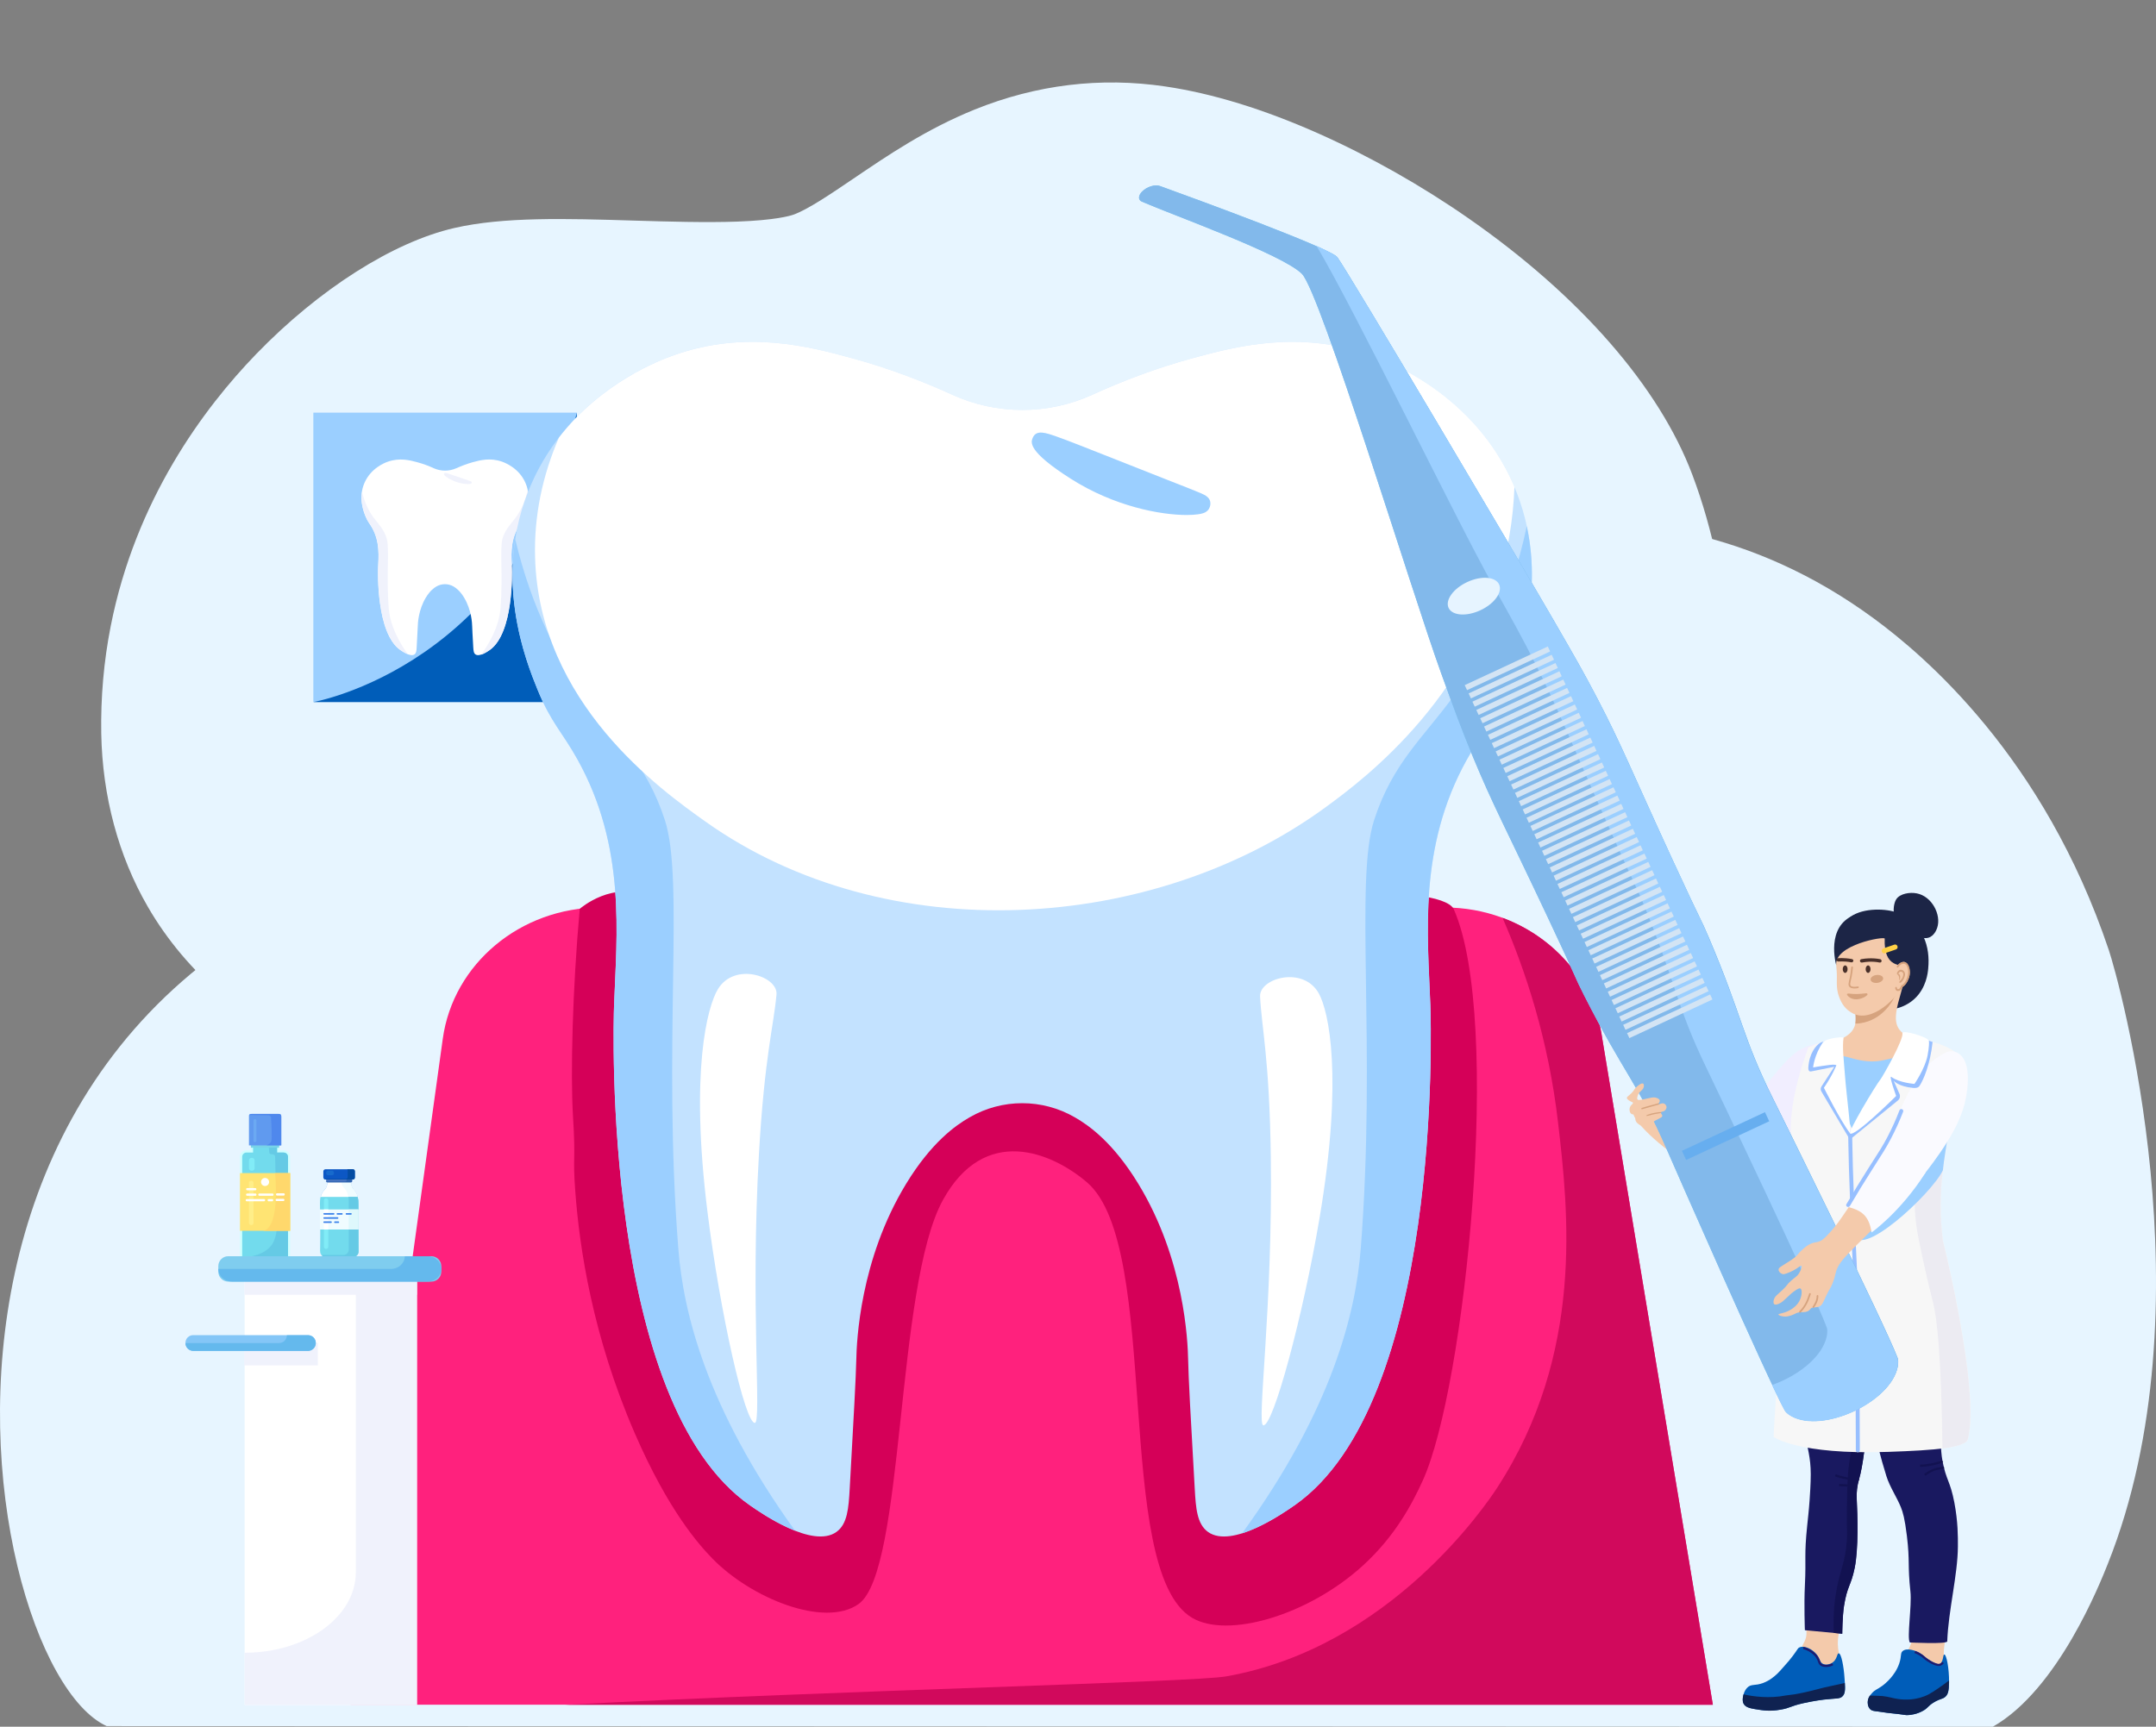
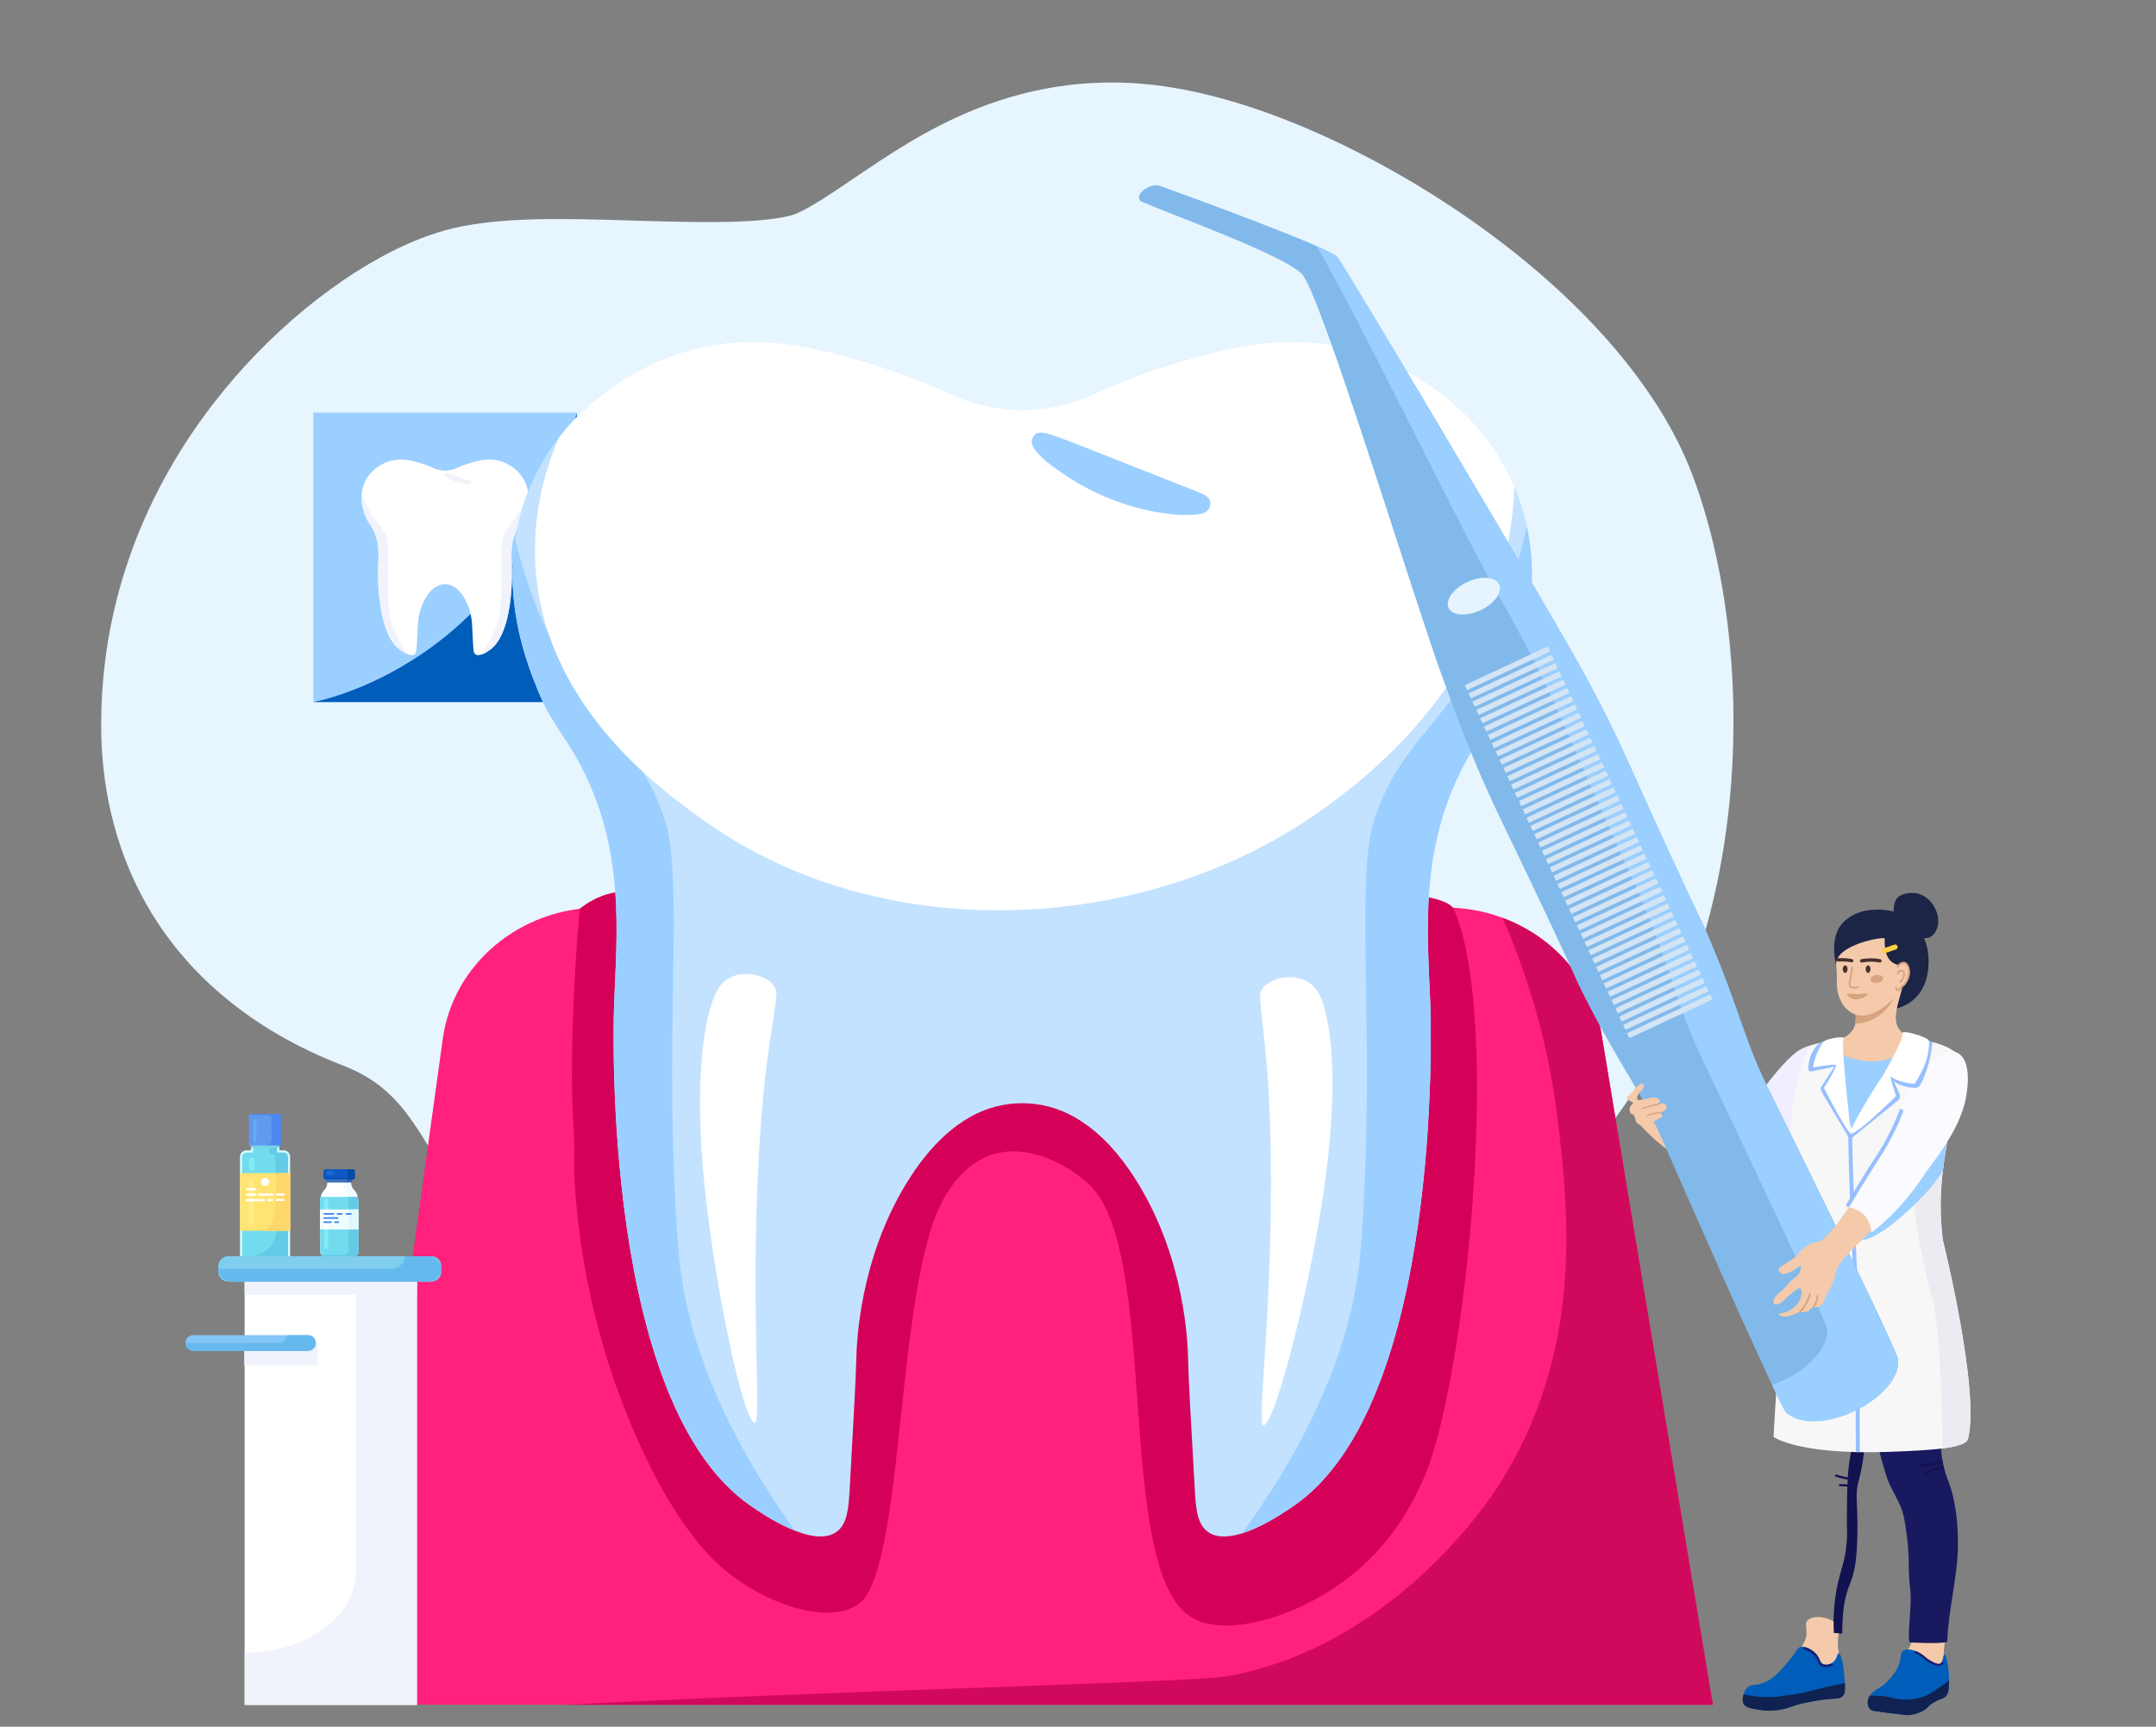
<svg xmlns="http://www.w3.org/2000/svg" width="186" height="149" viewBox="0 0 186 149" fill="none">
  <rect x="0" y="0" width="186" height="149" fill="#808080" stroke="none" />
  <g clip-path="url(#clip0_878_362)">
    <path d="M148.29 75.435C147.387 80.01 146.014 84.312 144.21 88.231C142.188 92.627 139.599 96.558 136.545 99.898C128.968 108.169 121.86 113.047 114.183 115.251C106.384 117.488 98.225 116.858 89.249 113.309C84.733 111.527 82.53 112.102 77.69 113.366C72.862 114.624 66.856 116.191 58.173 115.264C52.528 114.662 47.838 112.654 44.234 109.297C41.382 106.633 39.602 103.515 38.027 100.757C35.431 96.212 33.769 93.558 29.584 91.941C25.603 90.401 22.11 88.37 19.2 85.902C16.582 83.693 14.41 81.11 12.752 78.244C10.218 73.87 8.833 68.701 8.735 63.294C8.683 60.174 8.954 57.056 9.551 54.03C11.703 43.124 17.573 35.231 22.116 30.538C27.521 24.956 33.906 20.888 39.193 19.675C43.432 18.699 48.859 18.856 54.608 19.032C57.681 19.125 60.86 19.216 63.57 19.123C66.885 19.004 68.142 18.631 68.45 18.524C69.713 18.071 71.698 16.718 73.614 15.421C76.566 13.42 79.906 11.145 84.086 9.452C89.405 7.305 94.939 6.63 100.539 7.462C104.582 8.057 109.018 9.421 113.73 11.514C118.125 13.468 122.625 16.005 126.727 18.866C136.291 25.531 143.133 33.371 145.997 40.958C147.765 45.639 148.927 51.211 149.354 57.077C149.821 63.225 149.446 69.573 148.29 75.435Z" fill="#E7F5FF" />
-     <path d="M171.924 149L9.205 148.946C-2.875 143.438 -14.077 75.891 51.953 71.477C63.865 70.682 74.884 75.442 83.77 82.138C86.367 75.11 93.244 60.523 113.947 50.411C118.395 48.239 140.545 37.869 161.643 53.359C166.011 56.564 176.319 65.283 181.933 81.995C182.767 84.488 190.706 112.697 181.846 134.936C181.188 136.58 177.573 145.781 171.924 149Z" fill="#E7F5FF" />
    <path d="M49.756 35.607H27.032V60.581H49.756V35.607Z" fill="#9BCFFF" />
    <path d="M27.032 60.581H49.756V35.607C44.994 57.432 27.032 60.581 27.032 60.581Z" fill="#005DB9" />
    <path d="M37.405 40.397C38.033 40.682 38.755 40.682 39.383 40.397C39.808 40.207 40.296 40.017 40.784 39.884C41.393 39.719 42.287 39.472 43.314 39.839C43.561 39.928 44.772 40.384 45.33 41.664C45.895 42.956 45.4 44.166 45.235 44.572C45.045 45.041 44.893 45.161 44.671 45.554C43.98 46.795 44.119 48.037 44.157 49.019C44.17 49.342 44.322 54.645 42.236 56.095C42.084 56.203 41.355 56.71 41.019 56.469C40.86 56.355 40.848 56.133 40.829 55.861C40.772 54.822 40.74 54.303 40.734 54.036C40.727 53.789 40.683 52.63 40.03 51.553C39.668 50.964 39.326 50.723 39.136 50.615L39.13 50.609C38.673 50.343 38.102 50.343 37.646 50.609L37.639 50.615C37.449 50.723 37.107 50.964 36.745 51.553C36.093 52.63 36.048 53.789 36.042 54.036C36.035 54.303 36.004 54.822 35.947 55.861C35.934 56.133 35.915 56.361 35.757 56.469C35.42 56.71 34.691 56.197 34.539 56.095C32.453 54.645 32.605 49.342 32.618 49.019C32.656 48.037 32.789 46.789 32.104 45.554C31.883 45.155 31.73 45.041 31.54 44.572C31.375 44.173 30.881 42.956 31.445 41.664C32.003 40.384 33.214 39.922 33.461 39.839C34.488 39.478 35.382 39.719 35.991 39.884C36.492 40.017 36.986 40.2 37.405 40.397Z" fill="white" />
    <path d="M33.347 46.409C33.081 45.598 32.65 45.243 32.219 44.648C31.857 44.147 31.47 43.438 31.23 42.437C31.077 43.412 31.42 44.249 31.547 44.565C31.737 45.034 31.889 45.155 32.111 45.547C32.802 46.789 32.662 48.031 32.624 49.013C32.612 49.336 32.459 54.638 34.545 56.089C34.628 56.146 34.901 56.336 35.179 56.444C33.931 54.708 33.601 53.359 33.531 52.453C33.315 49.608 33.626 47.27 33.347 46.409Z" fill="#F0F2FC" />
    <path d="M44.5 44.648C44.069 45.243 43.638 45.598 43.371 46.409C43.092 47.264 43.403 49.602 43.181 52.465C43.111 53.378 42.775 54.74 41.507 56.488C41.818 56.393 42.148 56.159 42.243 56.096C44.329 54.645 44.176 49.342 44.164 49.019C44.126 48.037 43.992 46.789 44.677 45.554C44.899 45.155 45.051 45.041 45.242 44.572C45.381 44.236 45.755 43.311 45.527 42.253C45.292 43.355 44.886 44.116 44.5 44.648Z" fill="#F0F2FC" />
    <path d="M40.562 41.512C40.493 41.487 40.359 41.442 40.125 41.36L39.44 41.126C39.06 40.992 38.806 40.91 38.654 40.859C38.495 40.809 38.369 40.771 38.318 40.872C38.293 40.923 38.242 41.024 38.825 41.347C39.415 41.67 40.036 41.772 40.379 41.772C40.499 41.772 40.588 41.759 40.626 41.74C40.676 41.715 40.689 41.677 40.696 41.658C40.715 41.569 40.626 41.537 40.562 41.512Z" fill="#F0F2FC" />
    <path d="M124.635 78.307H51.791C44.912 78.307 39.091 83.159 38.197 89.647L30.247 147.1H147.765L138.235 89.659C137.341 83.166 131.521 78.307 124.635 78.307Z" fill="#FF217D" />
    <path d="M55.95 77.508C52.977 75.836 50.016 78.421 50.016 78.421C49.388 85.383 49.211 92.675 49.432 96.292C49.686 100.391 49.395 99.618 49.629 102.786C49.99 107.683 51.113 115.253 54.752 123.654C57.669 130.382 60.331 133.328 61.454 134.481C64.751 137.883 71.11 140.499 74.065 138.415C78.091 135.577 77.216 111.028 81.356 103.533C84.957 97.014 90.727 99.422 93.77 102.019C100.269 107.575 95.964 135.488 102.831 139.593C105.893 141.424 112.88 139.397 117.61 135.064C120.381 132.523 121.826 129.767 122.733 127.778C126.423 119.726 129.638 87.961 125.415 78.452C124.889 77.261 119.721 76.799 119.671 77.793C119.189 88.006 111.498 122.558 109.723 122.463C108.505 122.399 112.379 107.6 104.207 97.464C98.126 89.925 85.617 85.263 78.002 89.59C76.043 90.704 74.952 92.098 73.862 93.524C64.992 105.149 69.29 121.582 67.559 121.874C66.425 122.064 63.546 115.19 61.847 106.124C59.171 91.87 62.081 80.955 55.95 77.508Z" fill="#D50058" />
    <path d="M82.149 34.062C85.978 35.81 90.391 35.81 94.227 34.062C96.801 32.883 99.819 31.743 102.786 30.932C106.508 29.919 111.961 28.43 118.244 30.647C119.753 31.179 127.139 33.986 130.557 41.803C134 49.684 130.982 57.096 129.986 59.542C128.82 62.405 127.9 63.121 126.55 65.548C122.34 73.118 123.183 80.714 123.399 86.713C123.468 88.677 124.388 121.05 111.663 129.907C110.737 130.553 106.28 133.664 104.219 132.194C103.262 131.51 103.167 130.135 103.072 128.475C102.71 122.121 102.533 118.941 102.501 117.319C102.469 115.811 102.209 108.728 98.209 102.159C96.015 98.554 93.916 97.103 92.769 96.438C92.75 96.425 92.731 96.419 92.712 96.406C89.915 94.791 86.46 94.791 83.664 96.406C83.645 96.419 83.626 96.425 83.607 96.438C82.459 97.103 80.361 98.554 78.167 102.159C74.166 108.728 73.906 115.811 73.874 117.319C73.836 118.941 73.659 122.121 73.304 128.475C73.209 130.135 73.114 131.51 72.156 132.194C70.096 133.664 65.638 130.547 64.713 129.907C51.981 121.05 52.901 88.677 52.977 86.713C53.199 80.714 54.036 73.112 49.826 65.548C48.475 63.121 47.556 62.399 46.389 59.542C45.394 57.096 42.376 49.684 45.819 41.803C49.236 33.986 56.616 31.179 58.131 30.647C64.415 28.43 69.867 29.919 73.589 30.932C76.556 31.743 79.574 32.883 82.149 34.062Z" fill="#C3E2FF" />
    <path d="M57.364 70.78C55.754 65.82 53.11 63.666 50.479 60.03C48.26 56.963 45.901 52.636 44.449 46.529C43.53 52.497 45.597 57.59 46.389 59.535C47.556 62.399 48.475 63.115 49.826 65.541C54.036 73.112 53.192 80.708 52.977 86.707C52.907 88.671 51.988 121.044 64.713 129.9C65.233 130.261 66.881 131.414 68.587 132.08C60.953 121.481 58.943 113.258 58.518 107.727C57.155 90.28 59.063 76.013 57.364 70.78Z" fill="#9BCFFF" />
    <path d="M125.428 60.03C122.796 63.666 120.146 65.82 118.542 70.78C116.849 76.013 118.751 90.274 117.394 107.734C116.963 113.302 114.928 121.601 107.161 132.308C109.07 131.706 111.073 130.312 111.656 129.907C124.388 121.05 123.468 88.677 123.392 86.713C123.17 80.714 122.334 73.112 126.543 65.547C127.894 63.121 128.813 62.399 129.98 59.542C130.823 57.477 133.112 51.857 131.717 45.402C130.291 52.111 127.786 56.78 125.428 60.03Z" fill="#9BCFFF" />
    <path d="M61.929 85.364C61.035 86.847 59.514 92.396 61.042 104.629C62.12 113.296 64.294 122.906 65.131 122.78C65.715 122.691 64.732 112.662 65.474 99.593C65.955 91.142 66.761 88.437 66.989 85.814C67.128 84.243 63.368 82.976 61.929 85.364Z" fill="white" />
    <path d="M113.787 85.744C114.617 87.258 115.898 92.871 113.85 105.035C112.398 113.644 109.818 123.16 108.981 122.989C108.404 122.875 109.811 112.903 109.634 99.808C109.52 91.344 108.829 88.608 108.708 85.978C108.638 84.407 112.455 83.305 113.787 85.744Z" fill="white" />
    <path d="M46.161 48.069C46.484 60.688 57.079 68.208 60.87 70.901C76.499 82 99.546 80.549 114.452 69.59C117.515 67.341 127.894 59.707 130.215 46.232C130.468 44.768 130.601 43.362 130.652 42.019C130.62 41.949 130.589 41.873 130.563 41.803C127.146 33.986 119.766 31.179 118.25 30.647C111.967 28.43 106.514 29.919 102.793 30.932C99.819 31.743 96.801 32.883 94.233 34.062C90.404 35.81 85.991 35.81 82.155 34.062C79.581 32.883 76.563 31.743 73.596 30.932C69.874 29.919 64.421 28.43 58.138 30.647C56.92 31.078 51.912 32.972 48.221 37.761C46.789 41.049 46.066 44.547 46.161 48.069Z" fill="white" />
    <path d="M103.547 42.538C103.103 42.348 102.254 42.012 100.713 41.41L96.306 39.668C93.846 38.693 92.223 38.053 91.234 37.698C90.207 37.337 89.402 37.046 89.091 37.787C88.939 38.154 88.622 38.921 92.363 41.303C96.148 43.717 100.149 44.439 102.374 44.439C103.154 44.439 103.718 44.35 103.972 44.211C104.295 44.04 104.384 43.755 104.409 43.602C104.511 42.95 103.978 42.722 103.547 42.538Z" fill="#9BCFFF" />
    <path d="M138.235 89.666C137.569 84.819 134.165 80.891 129.625 79.2C131.622 83.774 133.594 89.748 134.418 96.888C135.293 104.458 136.713 116.755 129.162 128.38C128.287 129.723 119.969 142.153 105.785 144.655C102.9 145.162 72.841 145.852 48.767 147.107H147.771L138.235 89.666Z" fill="#D1095C" />
    <path d="M167.775 141.285C167.312 140.448 165.53 140.296 165.074 140.885C164.852 141.171 165.061 141.468 164.757 142.102C164.535 142.564 164.344 142.571 164.256 142.868C164.053 143.502 164.547 144.617 165.524 144.902C166.443 145.174 167.381 144.598 167.667 143.952C167.698 143.882 167.996 143.755 167.775 143.185C167.534 142.583 167.901 141.513 167.775 141.285Z" fill="#F4CAAB" />
    <path d="M142.109 96.9C141.767 97.623 144.081 99.384 145.919 100.448C146.173 100.594 148.284 101.119 150.504 100.929C152.425 100.765 155.392 96.894 154.041 97.363C151.271 98.332 142.527 96.013 142.109 96.9Z" fill="#F1EEFF" />
    <path d="M158.568 141.418C158.619 140.797 158.752 140.702 158.651 140.442C158.315 139.58 156.425 139.232 155.924 139.834C155.588 140.239 156.102 140.803 155.658 141.684C155.55 141.905 155.398 142.102 155.449 142.374C155.493 142.634 155.684 142.767 155.95 143.008C156.787 143.749 156.654 143.945 157.034 144.091C157.554 144.287 158.346 144.135 158.651 143.667C158.968 143.172 158.454 142.729 158.568 141.418Z" fill="#F4CAAB" />
    <path d="M140.923 95.925C141.094 95.564 143.586 96.736 145.602 96.951L145.919 100.454C144.309 99.929 140.581 96.641 140.923 95.925Z" fill="#F4CAAB" />
-     <path d="M162.157 109.71C160.458 107.689 158.125 104.794 156.85 105.998C156.051 106.751 154.599 113.023 155.088 119.232C155.208 120.784 155.455 122.311 155.601 123.122C155.95 125.085 156.21 125.732 156.216 127.214C156.216 128.006 156.146 129.007 156.115 129.463C156.045 130.451 155.969 131.022 155.912 131.611C155.633 134.297 155.829 134.36 155.709 136.831C155.626 138.415 155.709 140.67 155.709 140.67L158.936 140.974C158.936 140.974 158.942 139.504 159.088 138.567C159.361 136.837 159.697 136.831 160.008 135.291C160.344 133.625 160.255 130.787 160.185 129.355C160.153 128.773 160.223 128.19 160.388 127.632C161.009 125.516 161.561 118.839 160.819 115.602C160.597 114.658 164.433 112.428 162.157 109.71Z" fill="#191960" />
    <path d="M159.513 111.68C158.778 112.067 160.065 119.884 160.052 121.462C160.039 122.494 159.938 123.337 159.811 124.376C159.64 125.808 159.564 125.795 159.456 126.872C159.431 127.119 159.361 127.86 159.336 130.027C159.31 132.276 159.38 132.099 159.336 132.821C159.221 134.759 158.771 135.387 158.442 137.167C158.277 138.06 158.125 139.321 158.207 140.904L158.93 140.974C158.93 140.974 158.936 139.504 159.082 138.567C159.355 136.837 159.691 136.831 160.001 135.291C160.337 133.625 160.249 130.787 160.179 129.355C160.147 128.773 160.217 128.19 160.382 127.632C161.003 125.516 161.555 118.839 160.813 115.602C160.756 115.361 160.965 115.032 161.269 114.639C160.515 113.619 159.805 111.528 159.513 111.68Z" fill="#121251" />
    <path d="M167.584 126.086C167.381 125.022 167.413 123.793 167.483 121.379C167.54 119.397 167.565 118.402 167.686 116.976C167.92 114.214 168.187 113.441 167.889 111.858C167.679 110.762 166.354 106.707 165.695 105.991C163.691 103.818 159.608 104.895 159 106.593C158.93 106.783 159.355 109.951 159.589 111.446C159.653 111.832 160.768 121.101 162.74 127.373C163.038 128.323 163.647 129.197 163.996 130.071C164.161 130.483 164.325 131.028 164.509 132.529C164.782 134.81 164.56 135.013 164.814 137.338C164.947 138.56 164.497 141.335 164.763 141.728C164.763 141.728 167.977 141.893 167.99 141.633C168.092 138.922 168.897 135.9 168.909 133.448C168.916 132.593 168.916 131.3 168.605 129.66C168.244 127.772 167.895 127.734 167.584 126.086Z" fill="#191960" />
    <path d="M167.736 142.767C167.603 142.773 167.673 143.451 167.324 143.584C167.261 143.61 167.102 143.648 166.506 143.28C165.942 142.932 165.923 142.799 165.587 142.615C165.232 142.425 164.516 142.172 164.154 142.463C163.92 142.653 164.072 142.881 163.85 143.54C163.641 144.154 163.298 144.566 163.133 144.769C162.791 145.174 162.436 145.434 162.366 145.485C161.948 145.789 161.77 145.795 161.498 146.099C161.358 146.251 161.168 146.479 161.136 146.815C161.13 146.879 161.105 147.246 161.339 147.48C161.491 147.632 161.675 147.645 162.005 147.683C162.379 147.727 162.753 147.804 163.133 147.835C164.414 147.956 164.344 148.032 164.719 147.987C164.915 147.968 165.391 147.911 165.898 147.626C166.354 147.373 166.31 147.221 166.817 146.91C167.407 146.543 167.641 146.638 167.895 146.346C168.041 146.175 168.142 145.935 168.149 145.168C168.161 143.958 167.92 142.761 167.736 142.767Z" fill="#005DB9" />
    <path d="M158.625 142.666C158.467 142.666 158.505 143.204 158.061 143.483C157.865 143.61 157.548 143.698 157.294 143.584C156.983 143.451 157.034 143.147 156.73 142.767C156.368 142.305 155.677 141.969 155.246 142.152C155.081 142.222 155.107 142.305 154.682 142.868C154.435 143.198 154.238 143.426 153.915 143.787C153.598 144.142 153.445 144.325 153.3 144.452C153.084 144.649 152.691 145.003 152.12 145.219C151.391 145.497 151.087 145.276 150.738 145.63C150.453 145.916 150.389 146.321 150.377 146.397C150.351 146.555 150.313 146.802 150.427 147.012C150.573 147.29 150.922 147.398 151.397 147.474C152.127 147.594 152.678 147.683 153.598 147.525C154.473 147.379 154.384 147.233 155.595 146.961C156.565 146.745 157.338 146.657 157.338 146.657C158.435 146.53 158.727 146.619 158.974 146.353C159.228 146.087 159.196 145.643 159.126 144.769C159.063 143.831 158.854 142.659 158.625 142.666Z" fill="#005DB9" />
    <path d="M166.405 146.194C165.86 146.486 165.378 146.562 165.124 146.606C164.972 146.632 164.427 146.708 163.742 146.606C163.248 146.537 163.057 146.429 162.411 146.353C162.239 146.334 161.726 146.321 161.314 146.315C161.225 146.448 161.143 146.613 161.13 146.815C161.124 146.879 161.098 147.246 161.333 147.48C161.485 147.633 161.669 147.645 161.999 147.683C162.373 147.728 162.747 147.804 163.127 147.835C164.408 147.956 164.338 148.032 164.712 147.987C164.909 147.968 165.384 147.911 165.891 147.626C166.348 147.373 166.304 147.221 166.811 146.91C167.4 146.543 167.635 146.638 167.889 146.346C168.035 146.175 168.136 145.935 168.142 145.168C168.142 145.117 168.142 145.06 168.142 145.01C167.603 145.428 166.785 145.998 166.405 146.194Z" fill="#0F2251" />
    <path d="M157.085 145.688C154.866 146.283 154.327 146.251 154.06 146.302C152.659 146.581 151.214 146.397 150.415 146.201C150.389 146.302 150.377 146.378 150.37 146.403C150.345 146.562 150.307 146.809 150.421 147.018C150.567 147.297 150.916 147.404 151.391 147.48C152.12 147.601 152.672 147.689 153.591 147.531C154.466 147.385 154.377 147.24 155.588 146.967C156.559 146.752 157.332 146.663 157.332 146.663C158.429 146.536 158.721 146.625 158.968 146.359C159.171 146.144 159.19 145.808 159.152 145.225C158.359 145.402 157.376 145.605 157.085 145.688Z" fill="#0F2251" />
    <path d="M165.644 126.384V126.574C166.456 126.574 167.451 126.289 167.635 126.169L167.534 126.01C167.413 126.087 166.456 126.384 165.644 126.384Z" fill="#121251" />
    <path d="M167.553 126.568C167.324 126.606 166.976 126.663 166.766 126.752C166.487 126.866 166.228 127.018 165.993 127.202L166.107 127.347C166.329 127.176 166.576 127.031 166.843 126.923C167.033 126.84 167.369 126.79 167.591 126.752C167.648 126.745 167.692 126.733 167.73 126.726L167.698 126.543C167.648 126.549 167.603 126.555 167.553 126.568Z" fill="#121251" />
    <path d="M160.255 127.556C160.192 127.563 160.09 127.569 160.071 127.569C159.792 127.55 159.507 127.512 159.228 127.455C158.936 127.398 158.644 127.315 158.365 127.22L158.302 127.398C158.594 127.499 158.892 127.582 159.19 127.639C159.475 127.696 159.767 127.734 160.058 127.753H160.065C160.084 127.753 160.128 127.746 160.261 127.74C160.312 127.734 160.363 127.734 160.369 127.734V127.664L160.375 127.544C160.375 127.544 160.369 127.544 160.255 127.556Z" fill="#121251" />
    <path d="M159.38 128.089C159.139 128.076 158.898 128.057 158.664 128.051L158.657 128.241C158.892 128.253 159.133 128.266 159.367 128.279C159.45 128.285 159.577 128.291 159.716 128.298C159.887 128.304 160.058 128.31 160.16 128.323L160.172 128.139C160.071 128.133 159.894 128.127 159.722 128.114C159.589 128.101 159.462 128.095 159.38 128.089Z" fill="#121251" />
    <path d="M157.63 143.654C157.522 143.66 157.326 143.673 157.174 143.578C157.085 143.521 157.059 143.458 157.021 143.344C156.99 143.248 156.945 143.128 156.85 142.97C156.616 142.602 156.28 142.412 156.14 142.33C155.969 142.235 155.791 142.159 155.601 142.108L155.55 142.292C155.722 142.336 155.886 142.406 156.045 142.495C156.184 142.577 156.482 142.742 156.692 143.071C156.78 143.204 156.812 143.312 156.844 143.401C156.888 143.527 156.926 143.635 157.072 143.73C157.218 143.825 157.389 143.844 157.516 143.844C157.567 143.844 157.611 143.844 157.649 143.838C157.827 143.825 157.998 143.774 158.156 143.686L158.068 143.521C157.928 143.603 157.782 143.648 157.63 143.654Z" fill="#1C1C70" />
    <path d="M167.394 143.546C167.248 143.616 167.09 143.559 166.862 143.47C166.716 143.413 166.545 143.318 166.367 143.198C166.228 143.103 166.151 143.033 166.075 142.97C166.006 142.913 165.942 142.849 165.828 142.773C165.644 142.647 165.441 142.539 165.219 142.457L165.156 142.634C165.359 142.71 165.549 142.811 165.72 142.925C165.822 142.995 165.885 143.052 165.949 143.109C166.025 143.179 166.107 143.248 166.259 143.35C166.449 143.477 166.633 143.578 166.792 143.641C166.944 143.698 167.096 143.755 167.248 143.755C167.324 143.755 167.4 143.743 167.477 143.705C167.565 143.66 167.641 143.597 167.698 143.508L167.546 143.4C167.508 143.477 167.458 143.521 167.394 143.546Z" fill="#1C1C70" />
    <path d="M169.784 124.167C169.594 124.927 167.001 125.143 162.899 125.282C155.107 125.554 153.008 123.99 153.008 123.99C153.008 123.99 153.788 107.176 155.55 106.346C157.548 105.408 158.499 109.925 163.425 109.767C165.53 109.697 167.622 107.037 167.622 107.037C167.622 107.037 170.85 119.986 169.784 124.167Z" fill="#F7F7F7" />
    <path d="M163.71 78.769C162.772 78.389 160.788 78.313 159.678 79.086C157.592 80.53 159.627 85.845 161.872 86.891C162.88 87.359 164.262 87.03 165.175 86.181C166.189 85.237 166.316 83.939 166.348 83.577C166.532 81.709 165.936 79.675 163.71 78.769Z" fill="#1C2546" />
    <path d="M165.98 89.773C162.512 89.279 163.59 87.315 164.262 84.705C164.471 83.9 160.337 85.332 160.103 86.574C160.001 87.106 160.192 87.841 160.033 88.443C159.817 89.279 158.879 89.678 158.366 89.811C157.37 90.071 156.578 90.02 156.463 90.293C156.026 91.351 157.573 93.631 158.378 93.891C162.265 95.139 166.995 89.919 165.98 89.773Z" fill="#F4CAAB" />
    <path d="M155.29 90.578C153.553 91.572 150.681 96.077 149.267 97.698C148.671 98.383 149.895 99.979 150.504 100.866C150.833 101.354 155.208 98.427 155.88 95.12C156.647 91.351 159.101 90.305 158.099 90.014C157.376 89.817 155.994 90.179 155.29 90.578Z" fill="#F1EEFF" />
    <path d="M162.322 86.694C161.783 87.017 161.06 87.271 160.058 87.277C160.084 87.626 160.103 88.05 160.065 88.323C160.211 88.329 160.344 88.316 160.515 88.291C162.436 88.006 163.387 86.289 163.52 85.807C163.508 85.776 163.495 85.738 163.476 85.706C163.336 85.826 162.962 86.308 162.322 86.694Z" fill="#D6A37E" />
    <path d="M162.474 79.288C162.201 79.149 161.162 78.674 160.071 79.124C158.6 79.732 158.492 81.455 158.448 81.747C158.378 82.177 158.353 82.843 158.448 83.736C158.524 84.483 158.34 85.199 158.67 86.048C158.917 86.688 159.228 87.1 159.792 87.417C161.46 88.354 163.755 86.073 164.192 84.901C164.332 84.528 164.845 83.109 164.249 81.499C164.078 81.037 163.653 79.884 162.474 79.288Z" fill="#F4CAAB" />
    <path d="M164.909 81.759C164.649 80.961 164.465 80.416 163.964 79.865C163.653 79.523 163.343 79.308 163.165 79.2C162.994 79.099 162.537 78.845 161.935 78.731C161.574 78.661 161.155 78.642 160.711 78.737C160.629 78.756 160.553 78.782 160.471 78.801C157.567 79.491 158.264 82.722 158.41 83.286C158.245 81.512 162.601 80.771 162.595 80.993C162.506 83.527 163.945 83.362 165.067 83.305C165.099 83.096 165.112 82.925 165.099 82.76C165.086 82.393 165.017 82.095 164.909 81.759Z" fill="#1C2546" />
    <path d="M162.201 82.766C161.872 82.703 161.536 82.684 161.206 82.697C160.997 82.703 160.788 82.728 160.578 82.766C160.496 82.779 160.445 82.862 160.464 82.944C160.483 83.02 160.553 83.071 160.635 83.058C160.832 83.02 161.028 83.001 161.225 82.988C161.536 82.976 161.853 82.995 162.157 83.058C162.233 83.071 162.309 83.02 162.328 82.944C162.335 82.862 162.284 82.785 162.201 82.766Z" fill="#49302A" />
    <path d="M160.363 85.174C160.356 85.142 160.318 85.117 160.28 85.123C159.963 85.18 159.741 85.155 159.659 85.054C159.589 84.965 159.621 84.838 159.678 84.579C159.697 84.483 159.722 84.382 159.748 84.255C159.798 83.996 159.836 83.73 159.855 83.463C159.855 83.425 159.83 83.394 159.786 83.394C159.748 83.394 159.71 83.419 159.71 83.457C159.691 83.717 159.653 83.977 159.608 84.236C159.583 84.357 159.564 84.464 159.538 84.559C159.475 84.845 159.437 85.003 159.538 85.136C159.64 85.263 159.836 85.313 160.128 85.288C160.185 85.282 160.242 85.275 160.306 85.263C160.344 85.244 160.369 85.212 160.363 85.174Z" fill="#D6A37E" />
    <path d="M161.162 83.951C161.277 83.951 161.371 83.806 161.371 83.628C161.371 83.45 161.277 83.305 161.162 83.305C161.046 83.305 160.952 83.45 160.952 83.628C160.952 83.806 161.046 83.951 161.162 83.951Z" fill="#49302A" />
    <path d="M159.183 83.951C159.299 83.951 159.393 83.806 159.393 83.628C159.393 83.45 159.299 83.305 159.183 83.305C159.068 83.305 158.974 83.45 158.974 83.628C158.974 83.806 159.068 83.951 159.183 83.951Z" fill="#49302A" />
    <path d="M159.773 82.76C159.608 82.728 159.437 82.703 159.266 82.691C159.038 82.671 158.809 82.671 158.581 82.678C158.499 82.684 158.435 82.754 158.442 82.836C158.448 82.912 158.518 82.976 158.594 82.969C158.809 82.957 159.025 82.963 159.24 82.976C159.405 82.988 159.564 83.007 159.716 83.039C159.792 83.052 159.868 83.007 159.887 82.925C159.906 82.855 159.855 82.779 159.773 82.76Z" fill="#49302A" />
    <path d="M160.984 85.712L160.591 85.751C160.287 85.782 159.976 85.782 159.678 85.751L159.469 85.731C159.38 85.725 159.31 85.788 159.348 85.852C159.469 86.023 159.722 86.232 160.134 86.232C160.547 86.226 160.984 86.01 161.105 85.833C161.143 85.769 161.073 85.7 160.984 85.712Z" fill="#D6A37E" />
    <path d="M161.962 84.812C162.261 84.774 162.483 84.591 162.46 84.404C162.436 84.216 162.174 84.095 161.875 84.133C161.577 84.171 161.354 84.354 161.378 84.541C161.402 84.729 161.663 84.85 161.962 84.812Z" fill="#D6A37E" />
    <path d="M165.98 89.773C165.98 89.773 165.017 91.883 161.016 92.067C158.023 92.206 159.126 90.356 158.581 89.748C158.232 89.362 156.013 90.394 156.013 90.394C156.013 90.394 153.414 96.919 155.024 99.796C155.354 100.378 154.168 105.275 155.709 110.508C156.292 112.485 169.131 113.948 168.548 111.731C166.646 104.477 167.546 101.056 168.447 95.944C168.764 94.138 170.133 95.348 169.347 91.8C168.986 90.153 165.98 89.773 165.98 89.773Z" fill="#F7F7F7" />
    <path d="M160.274 125.32C160.369 125.32 160.445 125.244 160.445 125.149V124.313C160.42 118.187 160.407 113.765 160.268 110.977L160.255 110.654C160.185 109.267 160.001 105.573 159.849 100.727C159.83 100.207 159.817 99.428 159.805 98.801C159.798 98.503 159.792 98.237 159.792 98.047C159.792 97.952 159.71 97.882 159.615 97.882C159.519 97.882 159.45 97.965 159.45 98.053C159.456 98.243 159.456 98.51 159.462 98.807C159.475 99.434 159.488 100.214 159.507 100.739C159.665 105.586 159.843 109.279 159.913 110.673L159.925 110.996C160.058 113.771 160.077 118.193 160.103 124.313V125.149C160.103 125.244 160.179 125.32 160.274 125.32Z" fill="#97BFFF" />
    <path d="M165.923 108.823C165.6 107.322 165.441 106.574 165.327 105.77C165.213 104.927 164.801 101.538 166.088 97.8C166.652 96.172 167.09 95.773 167.527 95.595C167.863 95.462 168.212 95.456 168.554 95.519C168.51 95.639 168.472 95.779 168.44 95.95C167.762 99.821 167.077 102.716 167.61 107.043C167.61 107.043 170.837 119.986 169.772 124.167C169.67 124.572 168.89 124.819 167.578 124.984C167.477 117.103 167.122 113.784 166.76 112.377C166.716 112.174 166.342 110.774 165.923 108.823Z" fill="#ECEBF2" />
    <path d="M164.199 101.924C163.387 101.905 159.361 102.564 159.874 106.346C160.236 109 166.678 102.988 167.616 100.98C167.667 100.321 167.984 98.427 168.098 97.686C167.293 98.731 165.27 101.949 164.199 101.924Z" fill="#9BCFFF" />
-     <path d="M160.528 92.459C160.636 92.459 160.724 92.371 160.724 92.263C160.724 92.155 160.636 92.067 160.528 92.067C160.419 92.067 160.331 92.155 160.331 92.263C160.331 92.371 160.419 92.459 160.528 92.459Z" fill="#1C1C70" />
+     <path d="M160.528 92.459C160.636 92.459 160.724 92.371 160.724 92.263C160.724 92.155 160.636 92.067 160.528 92.067C160.419 92.067 160.331 92.155 160.331 92.263C160.331 92.371 160.419 92.459 160.528 92.459" fill="#1C1C70" />
    <path d="M160.426 93.257C160.535 93.257 160.623 93.17 160.623 93.061C160.623 92.953 160.535 92.865 160.426 92.865C160.318 92.865 160.23 92.953 160.23 93.061C160.23 93.17 160.318 93.257 160.426 93.257Z" fill="#1C1C70" />
    <path d="M160.331 94.043C160.44 94.043 160.528 93.955 160.528 93.847C160.528 93.738 160.44 93.65 160.331 93.65C160.222 93.65 160.134 93.738 160.134 93.847C160.134 93.955 160.222 94.043 160.331 94.043Z" fill="#1C1C70" />
    <path d="M165.365 77.09C164.763 76.97 163.932 77.109 163.609 77.572C163.267 78.066 163.159 79.485 164.211 80.194C164.497 80.384 164.75 80.499 164.953 80.587C165.549 80.847 165.968 81.031 166.361 80.917C166.887 80.765 167.09 80.163 167.128 80.042C167.489 78.946 166.678 77.344 165.365 77.09Z" fill="#1C2546" />
    <path d="M163.691 81.639C163.653 81.531 163.533 81.474 163.425 81.512L162.474 81.841C162.366 81.879 162.309 82 162.347 82.108L162.354 82.126C162.392 82.234 162.512 82.291 162.62 82.253L163.571 81.924C163.679 81.886 163.736 81.765 163.698 81.658L163.691 81.639Z" fill="#FFD147" />
    <path d="M163.59 91.363C163.317 91.154 162.658 91.585 161.561 91.591C160.033 91.604 159.082 90.933 158.581 91.167C157.383 91.731 159.982 97.958 159.982 97.958C159.982 97.958 164.478 92.047 163.59 91.363Z" fill="#9BCFFF" />
    <path d="M98.532 16.526C98.938 16.114 99.648 15.892 100.073 16.051C103.224 17.191 114.846 21.442 115.378 22.202C116.64 24.014 130.367 47.188 134.044 53.542C135.75 56.495 136.631 58.015 137.823 60.308C139.941 64.376 140.632 66.244 144.22 74.037C147.061 80.201 146.604 78.984 147.422 80.904C150.332 87.727 150.301 89.475 152.989 94.848C153.686 96.241 162.575 114.202 163.71 117.179C163.755 117.3 163.793 117.559 163.717 117.939C163.114 120.98 157.281 123.692 154.568 122.197C154.225 122.013 154.048 121.817 153.984 121.703C152.437 118.915 144.391 100.562 143.77 99.13C141.386 93.619 140.023 92.516 136.669 85.902C135.724 84.04 136.365 85.174 133.467 79.035C129.809 71.275 128.826 69.545 127.07 65.307C126.081 62.912 125.478 61.271 124.318 58.059C121.814 51.16 113.926 25.224 112.309 23.621C110.604 21.93 101.125 18.54 98.526 17.406C98.177 17.267 98.177 16.887 98.532 16.526Z" fill="#78C8F4" />
    <path d="M98.532 16.526C98.938 16.114 99.648 15.892 100.073 16.051C103.224 17.191 114.846 21.442 115.378 22.202C116.64 24.014 130.367 47.188 134.044 53.542C135.75 56.495 136.631 58.015 137.823 60.308C139.941 64.376 140.632 66.244 144.22 74.037C147.061 80.201 146.604 78.984 147.422 80.904C150.332 87.727 150.301 89.475 152.989 94.848C153.686 96.241 162.575 114.202 163.71 117.179C163.755 117.3 163.793 117.559 163.717 117.939C163.114 120.98 157.281 123.692 154.568 122.197C154.225 122.013 154.048 121.817 153.984 121.703C152.437 118.915 144.391 100.562 143.77 99.13C141.386 93.619 140.023 92.516 136.669 85.902C135.724 84.04 136.365 85.174 133.467 79.035C129.809 71.275 128.826 69.545 127.07 65.307C126.081 62.912 125.478 61.271 124.318 58.059C121.814 51.16 113.926 25.224 112.309 23.621C110.604 21.93 101.125 18.54 98.526 17.406C98.177 17.267 98.177 16.887 98.532 16.526Z" fill="#82B9EB" />
    <path d="M144.22 74.043C140.632 66.251 139.934 64.382 137.823 60.315C136.631 58.015 135.75 56.501 134.044 53.549C130.373 47.194 116.64 24.014 115.378 22.209C115.188 21.936 113.578 21.22 113.578 21.22C116.874 26.738 125.624 44.844 128.801 50.514C130.468 53.492 131.324 55.018 132.484 57.331C134.545 61.43 135.217 63.305 138.698 71.148C141.456 77.35 141.012 76.127 141.805 78.053C144.626 84.914 144.569 86.669 147.181 92.079C147.86 93.486 156.501 111.56 157.598 114.557C157.643 114.677 157.674 114.943 157.592 115.323C157.224 117.084 155.107 118.731 152.875 119.511C153.357 120.531 153.737 121.31 153.972 121.728C154.035 121.842 154.213 122.032 154.555 122.222C157.275 123.717 163.102 120.999 163.704 117.965C163.78 117.585 163.748 117.325 163.698 117.205C162.563 114.227 153.674 96.267 152.976 94.873C150.288 89.501 150.32 87.752 147.409 80.929C146.604 78.984 147.061 80.207 144.22 74.043Z" fill="#9BCFFF" />
    <path d="M133.529 55.785L126.362 59.121L126.563 59.552L133.73 56.216L133.529 55.785Z" fill="#D3E4F4" />
    <path d="M133.866 56.499L126.699 59.836L126.899 60.266L134.066 56.93L133.866 56.499Z" fill="#D3E4F4" />
    <path d="M134.193 57.211L127.026 60.547L127.227 60.978L134.394 57.642L134.193 57.211Z" fill="#D3E4F4" />
    <path d="M134.53 57.926L127.362 61.262L127.563 61.693L134.73 58.356L134.53 57.926Z" fill="#D3E4F4" />
    <path d="M134.866 58.64L127.699 61.977L127.899 62.407L135.067 59.071L134.866 58.64Z" fill="#D3E4F4" />
    <path d="M135.196 59.358L128.029 62.694L128.23 63.125L135.397 59.789L135.196 59.358Z" fill="#D3E4F4" />
    <path d="M135.532 60.072L128.365 63.409L128.566 63.839L135.733 60.503L135.532 60.072Z" fill="#D3E4F4" />
    <path d="M135.863 60.79L128.696 64.126L128.896 64.557L136.064 61.221L135.863 60.79Z" fill="#D3E4F4" />
    <path d="M136.199 61.505L129.032 64.841L129.233 65.272L136.4 61.935L136.199 61.505Z" fill="#D3E4F4" />
    <path d="M136.527 62.216L129.36 65.552L129.56 65.983L136.728 62.647L136.527 62.216Z" fill="#D3E4F4" />
    <path d="M136.863 62.931L129.696 66.267L129.897 66.698L137.064 63.362L136.863 62.931Z" fill="#D3E4F4" />
    <path d="M137.199 63.645L130.032 66.982L130.233 67.412L137.4 64.076L137.199 63.645Z" fill="#D3E4F4" />
    <path d="M137.53 64.363L130.362 67.699L130.563 68.13L137.73 64.793L137.53 64.363Z" fill="#D3E4F4" />
    <path d="M137.866 65.078L130.699 68.414L130.899 68.844L138.067 65.508L137.866 65.078Z" fill="#D3E4F4" />
    <path d="M138.196 65.795L131.029 69.131L131.23 69.562L138.397 66.226L138.196 65.795Z" fill="#D3E4F4" />
    <path d="M138.532 66.51L131.365 69.846L131.566 70.276L138.733 66.94L138.532 66.51Z" fill="#D3E4F4" />
    <path d="M138.863 67.227L131.696 70.563L131.896 70.994L139.064 67.658L138.863 67.227Z" fill="#D3E4F4" />
    <path d="M139.196 67.936L132.029 71.272L132.23 71.703L139.397 68.367L139.196 67.936Z" fill="#D3E4F4" />
    <path d="M139.532 68.651L132.365 71.987L132.566 72.418L139.733 69.081L139.532 68.651Z" fill="#D3E4F4" />
    <path d="M139.863 69.368L132.696 72.704L132.897 73.135L140.064 69.799L139.863 69.368Z" fill="#D3E4F4" />
    <path d="M140.199 70.082L133.032 73.419L133.233 73.849L140.4 70.513L140.199 70.082Z" fill="#D3E4F4" />
    <path d="M140.529 70.8L133.362 74.136L133.563 74.567L140.73 71.231L140.529 70.8Z" fill="#D3E4F4" />
    <path d="M140.866 71.515L133.698 74.851L133.899 75.281L141.066 71.945L140.866 71.515Z" fill="#D3E4F4" />
    <path d="M141.202 72.229L134.035 75.565L134.235 75.996L141.403 72.66L141.202 72.229Z" fill="#D3E4F4" />
    <path d="M141.53 72.941L134.362 76.277L134.563 76.708L141.73 73.372L141.53 72.941Z" fill="#D3E4F4" />
    <path d="M141.866 73.656L134.699 76.992L134.899 77.422L142.067 74.086L141.866 73.656Z" fill="#D3E4F4" />
    <path d="M142.196 74.373L135.029 77.709L135.23 78.14L142.397 74.803L142.196 74.373Z" fill="#D3E4F4" />
    <path d="M142.532 75.088L135.365 78.424L135.566 78.855L142.733 75.518L142.532 75.088Z" fill="#D3E4F4" />
    <path d="M142.863 75.805L135.696 79.141L135.896 79.572L143.064 76.236L142.863 75.805Z" fill="#D3E4F4" />
    <path d="M143.199 76.52L136.032 79.856L136.233 80.287L143.4 76.951L143.199 76.52Z" fill="#D3E4F4" />
    <path d="M143.535 77.234L136.368 80.571L136.569 81.001L143.736 77.665L143.535 77.234Z" fill="#D3E4F4" />
    <path d="M143.866 77.952L136.698 81.288L136.899 81.719L144.066 78.382L143.866 77.952Z" fill="#D3E4F4" />
    <path d="M144.199 78.661L137.032 81.997L137.233 82.427L144.4 79.091L144.199 78.661Z" fill="#D3E4F4" />
    <path d="M144.529 79.378L137.362 82.714L137.563 83.145L144.73 79.809L144.529 79.378Z" fill="#D3E4F4" />
    <path d="M144.866 80.093L137.699 83.429L137.899 83.859L145.066 80.523L144.866 80.093Z" fill="#D3E4F4" />
    <path d="M145.196 80.81L138.029 84.146L138.23 84.577L145.397 81.241L145.196 80.81Z" fill="#D3E4F4" />
    <path d="M145.532 81.525L138.365 84.861L138.566 85.292L145.733 81.955L145.532 81.525Z" fill="#D3E4F4" />
    <path d="M145.868 82.239L138.701 85.575L138.902 86.006L146.069 82.67L145.868 82.239Z" fill="#D3E4F4" />
    <path d="M146.199 82.957L139.032 86.293L139.233 86.724L146.4 83.388L146.199 82.957Z" fill="#D3E4F4" />
    <path d="M146.532 83.665L139.365 87.002L139.566 87.432L146.733 84.096L146.532 83.665Z" fill="#D3E4F4" />
    <path d="M146.863 84.383L139.696 87.719L139.896 88.15L147.064 84.814L146.863 84.383Z" fill="#D3E4F4" />
    <path d="M147.199 85.098L140.032 88.434L140.233 88.865L147.4 85.528L147.199 85.098Z" fill="#D3E4F4" />
    <path d="M147.535 85.812L140.368 89.148L140.569 89.579L147.736 86.243L147.535 85.812Z" fill="#D3E4F4" />
    <path d="M127.717 52.659C128.92 52.099 129.641 51.1 129.328 50.428C129.014 49.755 127.785 49.664 126.582 50.224C125.379 50.784 124.658 51.783 124.971 52.456C125.285 53.128 126.514 53.219 127.717 52.659Z" fill="#E6F4FF" />
-     <path d="M152.266 95.969L145.098 99.305L145.465 100.092L152.632 96.756L152.266 95.969Z" fill="#67AEEF" />
    <path d="M158.461 105.643C158.353 105.782 158.049 106.169 157.63 106.6C157.307 106.929 157.18 107.024 157.04 107.087C156.736 107.233 156.628 107.157 156.28 107.296C155.963 107.417 155.76 107.594 155.512 107.81C155.126 108.145 155.176 108.228 154.821 108.519C154.688 108.633 154.473 108.766 154.054 109.032C153.591 109.324 153.445 109.4 153.439 109.552C153.433 109.716 153.598 109.887 153.775 109.938C153.858 109.964 153.94 109.951 154.124 109.887C154.587 109.729 154.948 109.495 155.005 109.457C155.271 109.279 155.36 109.191 155.405 109.222C155.481 109.273 155.373 109.602 155.214 109.856C155.031 110.154 154.853 110.217 154.517 110.515C154.124 110.857 154.251 110.863 153.788 111.3C153.35 111.718 153.097 111.851 153.021 112.194C153.008 112.251 152.964 112.46 153.071 112.542C153.179 112.624 153.382 112.536 153.496 112.485C153.718 112.384 153.851 112.257 154.003 112.111C154.498 111.636 154.65 111.516 154.796 111.414C155.05 111.243 155.214 111.129 155.322 111.186C155.5 111.281 155.436 111.769 155.322 112.073C155.202 112.403 154.992 112.612 154.878 112.719C154.631 112.954 154.384 113.074 154.251 113.137C153.775 113.359 153.426 113.347 153.426 113.429C153.426 113.505 153.718 113.6 153.984 113.606C154.352 113.613 154.714 113.435 154.821 113.385C154.929 113.334 154.973 113.302 155.088 113.27C155.329 113.207 155.392 113.232 155.563 113.226C156.229 113.207 156.089 112.859 156.4 112.827C156.685 112.802 156.831 112.789 156.926 112.751C157.18 112.656 157.275 112.409 157.478 111.959C157.89 111.066 157.896 111.256 158.112 110.698C158.391 109.983 158.296 109.862 158.537 109.368C158.664 109.102 158.841 108.83 159.285 108.348C160.591 106.942 162.772 105.054 162.848 104.42C162.924 103.793 162.734 103.318 162.1 103.09C161.98 103.045 160.769 102.855 160.363 103.033C160.115 103.16 158.981 104.978 158.461 105.643Z" fill="#F4CAAB" />
    <path d="M155.233 113.245C155.265 113.277 155.309 113.277 155.341 113.251C155.874 112.719 156.07 112.111 156.178 111.782C156.191 111.744 156.203 111.706 156.216 111.674C156.229 111.636 156.21 111.598 156.172 111.585C156.134 111.573 156.089 111.592 156.077 111.63C156.064 111.661 156.051 111.699 156.039 111.744C155.925 112.086 155.741 112.65 155.233 113.156C155.208 113.175 155.202 113.22 155.233 113.245Z" fill="#D6A37E" />
    <path d="M156.501 112.827C156.666 112.593 156.888 112.2 156.869 111.82C156.869 111.775 156.831 111.744 156.787 111.75C156.749 111.756 156.723 111.788 156.723 111.826C156.742 112.162 156.533 112.529 156.381 112.745C156.356 112.776 156.368 112.821 156.4 112.846C156.432 112.865 156.476 112.859 156.501 112.827Z" fill="#D6A37E" />
    <path d="M168.592 90.736C168.142 90.609 167.749 90.863 167.236 91.186C166.418 91.693 165.923 92.276 165.803 92.415C165.555 92.713 165.194 93.182 164.357 94.867C163.767 96.058 163.78 96.159 163.178 97.382C162.556 98.636 162.48 98.662 162.1 99.498C161.371 101.101 161.016 101.911 161.307 102.558C161.618 103.255 162.487 103.704 163.229 103.628C163.837 103.565 163.97 103.761 164.744 102.855C166.392 100.942 167.451 99.384 167.794 98.839C168.345 97.965 169.024 96.875 169.474 95.317C169.474 95.323 170.552 91.287 168.592 90.736Z" fill="#FAFAFF" />
    <path d="M162.208 99.263C161.999 99.466 160.743 101.633 160.331 102.336C159.431 103.882 159.171 104.084 159.355 104.129C160.585 104.433 161.244 104.883 161.46 106.352C161.46 106.352 163.964 104.585 166.12 101.183C166.329 100.853 164.585 102.361 164.535 102.076C164.37 101.227 163.33 100.499 162.392 100.625C161.808 100.695 162.404 99.073 162.208 99.263Z" fill="#FAFAFF" />
    <path d="M157.053 89.97C157.674 89.704 158.492 89.659 158.638 89.767C158.917 89.963 158.879 90.103 158.771 90.629C158.537 91.8 158.936 92.124 159.24 94.233C159.576 96.546 159.615 97.66 159.615 97.66C159.615 97.66 160.369 96.672 161.865 94.195C162.024 93.929 162.366 93.372 162.956 92.751C163.33 92.352 163.305 92.459 163.571 92.162C164.072 91.591 164.313 91.04 165.004 90.134C165.099 90.008 165.131 89.501 165.327 89.444C165.454 89.406 166.082 89.722 166.728 89.913C166.513 91.895 165.923 93.207 165.6 93.701C165.479 93.878 165.264 93.897 165.048 93.878C163.729 93.752 163.362 93.245 163.362 93.245L163.869 94.392C163.958 94.588 163.901 94.822 163.729 94.962L159.589 98.332L157.155 94.221C157.053 94.081 157.047 93.897 157.142 93.752L158.245 92.054L156.248 92.453C156.051 92.491 155.994 92.314 156.007 92.117C156.089 90.882 156.647 90.223 157.053 89.97Z" fill="#97BFFF" />
    <path d="M164.123 89.159C164.046 88.823 166.304 89.463 166.405 89.805C166.437 89.9 166.43 90.375 166.291 91.091C166.063 92.238 165.162 93.53 165.162 93.53C165.162 93.53 163.844 93.435 163.171 92.928C162.918 92.738 163.584 94.569 163.584 94.569C163.584 94.569 159.957 98.174 159.608 97.8C159.437 97.623 161.789 93.688 162.252 93.106C162.417 92.897 164.243 89.704 164.123 89.159Z" fill="white" />
    <path d="M159.044 89.551C158.93 90.438 159.05 91.249 159.171 92.846C159.285 94.404 159.754 97.99 159.608 97.793C158.771 96.71 157.351 93.866 157.351 93.866C158.093 92.782 158.429 91.914 158.429 91.914C158.429 91.914 158.283 91.838 157.884 91.889C156.876 92.016 156.419 92.111 156.419 92.111C156.419 92.111 156.514 91.021 157.269 89.938C157.497 89.602 159.063 89.418 159.044 89.551Z" fill="white" />
    <path d="M159.355 104.129C159.437 104.173 159.538 104.148 159.589 104.065C160.192 103.033 160.813 102.019 161.441 101.037C161.593 100.796 161.732 100.581 161.859 100.378C162.347 99.618 162.702 99.073 163.121 98.275C163.52 97.515 163.882 96.723 164.186 95.931C164.218 95.842 164.173 95.747 164.084 95.709C163.996 95.677 163.901 95.722 163.869 95.811C163.571 96.596 163.216 97.369 162.823 98.123C162.411 98.909 162.062 99.447 161.574 100.201C161.447 100.404 161.307 100.619 161.155 100.86C160.528 101.842 159.906 102.868 159.298 103.901C159.24 103.977 159.272 104.078 159.355 104.129Z" fill="#97BFFF" />
    <path d="M164.319 83.013C164.002 82.925 163.698 83.318 163.685 83.337C163.235 83.932 163.457 85.129 163.831 85.237C164.167 85.332 164.782 84.604 164.763 83.881C164.75 83.577 164.623 83.096 164.319 83.013Z" fill="#F4CAAB" />
    <path d="M163.945 84.623C163.932 84.635 163.926 84.647 163.926 84.647C163.92 84.641 163.932 84.635 163.945 84.623Z" fill="#D6A37E" />
    <path d="M163.907 83.692C163.793 83.723 163.698 83.831 163.653 83.964C163.641 84.015 163.666 84.065 163.71 84.072C163.748 84.078 163.78 84.053 163.786 84.015C163.812 83.932 163.869 83.869 163.939 83.85C164.034 83.825 164.135 83.882 164.173 83.951C164.218 84.027 164.205 84.16 164.148 84.312C164.104 84.426 164.027 84.515 163.977 84.578C164.015 84.534 164.046 84.502 163.977 84.578C163.964 84.591 163.958 84.604 163.945 84.61C163.939 84.623 163.926 84.629 163.913 84.642C163.78 84.787 163.894 84.806 163.907 84.806C164.008 84.806 164.11 84.673 164.167 84.591C164.3 84.388 164.421 84.078 164.294 83.869C164.237 83.742 164.072 83.647 163.907 83.692Z" fill="#D6A37E" />
    <path d="M163.983 84.578C163.97 84.591 163.958 84.61 163.945 84.623L163.951 84.616C163.964 84.597 163.97 84.591 163.983 84.578Z" fill="#D6A37E" />
    <path d="M164.44 83.064C164.281 82.975 164.129 83.013 164.072 83.032C163.856 83.089 163.717 83.26 163.647 83.374C163.622 83.412 163.634 83.469 163.672 83.489C163.704 83.507 163.748 83.495 163.767 83.463C163.825 83.368 163.932 83.229 164.104 83.184C164.154 83.172 164.262 83.14 164.37 83.204C164.471 83.26 164.516 83.368 164.547 83.451C164.623 83.653 164.642 83.881 164.592 84.135C164.497 84.603 164.211 84.984 164.065 85.009C164.021 85.015 164.002 85.06 163.989 85.104C163.939 85.231 163.875 85.351 163.748 85.351C163.685 85.351 163.66 85.332 163.647 85.231C163.641 85.186 163.609 85.155 163.571 85.161C163.527 85.161 163.495 85.205 163.501 85.256C163.514 85.376 163.565 85.516 163.748 85.516C163.989 85.516 164.091 85.269 164.123 85.174V85.167C164.338 85.091 164.636 84.673 164.738 84.179C164.807 83.824 164.75 83.558 164.687 83.394C164.642 83.299 164.585 83.146 164.44 83.064Z" fill="#D6A37E" />
-     <path d="M163.666 84.04C163.653 84.065 163.729 84.097 163.787 84.186C163.894 84.363 163.818 84.578 163.85 84.585C163.869 84.591 163.926 84.471 163.932 84.344C163.932 84.287 163.939 84.166 163.869 84.09C163.793 84.021 163.679 84.014 163.666 84.04Z" fill="#D6A37E" />
    <path d="M141.202 93.777C140.974 93.98 141.012 94.056 140.758 94.315C140.499 94.582 140.334 94.638 140.353 94.753C140.372 94.886 140.613 95.006 140.701 95.05C140.809 95.101 140.86 95.107 140.873 95.158C140.904 95.253 140.72 95.316 140.632 95.507C140.543 95.703 140.575 95.988 140.727 96.108C140.86 96.21 140.993 96.115 141.082 96.222C141.183 96.336 141.025 96.488 141.114 96.716C141.177 96.875 141.316 96.97 141.392 97.027C141.488 97.097 141.519 97.09 141.652 97.16C141.957 97.312 141.957 97.413 142.16 97.489C142.388 97.572 142.642 97.54 142.667 97.47C142.692 97.394 142.565 97.28 142.546 97.097C142.534 96.964 142.534 96.894 142.61 96.824C142.73 96.71 142.8 96.71 143.117 96.533C143.358 96.406 143.396 96.362 143.402 96.311C143.428 96.178 143.257 96.089 143.288 95.994C143.32 95.899 143.485 95.956 143.631 95.823C143.65 95.811 143.802 95.671 143.77 95.494C143.751 95.367 143.65 95.259 143.536 95.221C143.32 95.152 143.098 95.348 143.06 95.297C143.022 95.253 143.219 95.107 143.187 94.955C143.161 94.841 143.022 94.778 142.965 94.753C142.749 94.657 142.546 94.696 142.286 94.753C141.532 94.911 141.354 94.968 141.278 94.879C141.196 94.784 141.272 94.594 141.304 94.499C141.443 94.125 141.76 94.087 141.811 93.777C141.817 93.752 141.843 93.568 141.76 93.511C141.627 93.397 141.234 93.745 141.202 93.777Z" fill="#F4CAAB" />
    <path d="M143.123 95.19C142.863 95.253 142.565 95.342 142.306 95.411C142.096 95.468 141.881 95.525 141.678 95.595C141.557 95.633 141.545 95.741 141.71 95.703C141.919 95.652 142.128 95.582 142.337 95.525C142.597 95.456 142.857 95.373 143.111 95.31L143.123 95.19Z" fill="#D6A37E" />
    <path d="M143.333 95.956C143.066 95.969 142.61 96.039 142.369 96.115C142.286 96.14 142.204 96.165 142.128 96.197C141.963 96.267 142.001 96.324 142.172 96.279C142.248 96.26 142.318 96.248 142.401 96.222C142.642 96.146 143.054 96.083 143.301 96.039L143.333 95.956Z" fill="#D6A37E" />
    <path d="M30.919 103.837C30.919 103.673 30.912 103.527 30.868 103.337C30.83 103.179 30.773 102.963 30.608 102.76C30.526 102.665 30.481 102.64 30.412 102.526C30.323 102.368 30.297 102.228 30.291 102.184C30.278 102.064 30.291 101.962 30.304 101.893H28.218C28.23 101.962 28.243 102.064 28.23 102.184C28.224 102.228 28.205 102.368 28.11 102.526C28.04 102.64 27.996 102.665 27.913 102.76C27.742 102.963 27.692 103.185 27.654 103.337C27.603 103.527 27.603 103.673 27.603 103.837C27.596 104.351 27.672 106.042 27.616 107.981C27.616 107.987 27.622 108 27.628 108.006C27.634 108.253 27.837 108.456 28.085 108.456H30.469C30.722 108.456 30.931 108.247 30.931 107.993C30.931 107.981 30.931 107.968 30.931 107.949C30.919 107.613 30.925 104.319 30.919 103.837Z" fill="#69B2F9" />
    <path d="M30.919 103.837C30.919 103.673 30.912 103.527 30.868 103.337C30.83 103.179 30.773 102.963 30.608 102.76C30.526 102.665 30.481 102.64 30.412 102.526C30.323 102.368 30.297 102.228 30.291 102.184C30.278 102.064 30.291 101.962 30.304 101.893H28.218C28.23 101.962 28.243 102.064 28.23 102.184C28.224 102.228 28.205 102.368 28.11 102.526C28.04 102.64 27.996 102.665 27.913 102.76C27.742 102.963 27.692 103.185 27.654 103.337C27.603 103.527 27.603 103.673 27.603 103.837C27.596 104.351 27.672 106.042 27.616 107.981C27.616 107.987 27.622 108 27.628 108.006C27.634 108.253 27.837 108.456 28.085 108.456H30.469C30.722 108.456 30.931 108.247 30.931 107.993C30.931 107.981 30.931 107.968 30.931 107.949C30.919 107.613 30.925 104.319 30.919 103.837Z" fill="white" />
    <path d="M30.602 102.76C30.519 102.665 30.475 102.64 30.405 102.526C30.317 102.368 30.291 102.228 30.285 102.184C30.272 102.064 30.285 101.962 30.297 101.893H29.442C29.442 101.931 29.442 101.969 29.448 102.013C29.454 102.057 29.473 102.197 29.568 102.355C29.638 102.469 29.682 102.494 29.765 102.589C29.936 102.792 29.987 103.014 30.025 103.166C30.038 103.204 30.044 103.242 30.05 103.274H30.849C30.811 103.128 30.754 102.938 30.602 102.76Z" fill="#F0FCFF" />
    <path d="M30.919 103.838C30.919 103.673 30.912 103.527 30.868 103.337C30.862 103.318 30.855 103.299 30.855 103.28H27.666C27.66 103.299 27.654 103.318 27.654 103.337C27.603 103.527 27.603 103.673 27.603 103.838C27.596 104.351 27.672 106.042 27.616 107.981C27.616 107.987 27.622 108 27.628 108.006C27.634 108.253 27.837 108.456 28.085 108.456H30.469C30.722 108.456 30.931 108.247 30.931 107.993C30.931 107.981 30.931 107.968 30.931 107.949C30.919 107.613 30.925 104.319 30.919 103.838Z" fill="#72DBED" />
    <path d="M28.135 107.772C28.028 107.772 27.945 107.683 27.945 107.582V103.584C27.945 103.476 28.034 103.394 28.135 103.394C28.243 103.394 28.326 103.483 28.326 103.584V107.582C28.326 107.683 28.237 107.772 28.135 107.772Z" fill="#81ECF7" />
    <path d="M30.919 103.838C30.919 103.673 30.913 103.527 30.868 103.337C30.862 103.318 30.855 103.299 30.855 103.28H30.056C30.082 103.419 30.082 103.54 30.088 103.666C30.095 104.154 30.088 107.442 30.088 107.784C30.088 107.797 30.088 107.81 30.088 107.829C30.088 108.082 29.879 108.291 29.625 108.291H27.73C27.812 108.393 27.939 108.462 28.085 108.462H30.469C30.722 108.462 30.931 108.253 30.931 108C30.931 107.987 30.931 107.974 30.931 107.955C30.919 107.613 30.925 104.319 30.919 103.838Z" fill="#65CAE5" />
    <path d="M30.919 104.363H27.603V106.093H30.919V104.363Z" fill="#F0FCFF" />
    <path d="M30.925 104.363H30.082V106.093H30.925V104.363Z" fill="#DEF8FC" />
    <path d="M28.326 104.363H27.939V106.093H28.326V104.363Z" fill="white" />
    <path d="M30.373 101.74H28.135V101.962C28.135 101.994 28.161 102.019 28.192 102.019H30.316C30.348 102.019 30.373 101.994 30.373 101.962V101.74Z" fill="#4773BF" />
    <path d="M29.904 101.74V101.829C29.904 101.899 29.847 101.956 29.777 101.956H28.148C28.167 101.994 28.211 102.026 28.262 102.026H30.253C30.323 102.026 30.38 101.969 30.38 101.899V101.74H29.904Z" fill="#2E63AF" />
    <path d="M30.437 101.779H28.072C27.977 101.779 27.894 101.696 27.894 101.601V101.075C27.894 100.98 27.977 100.898 28.072 100.898H30.437C30.532 100.898 30.614 100.98 30.614 101.075V101.601C30.614 101.696 30.538 101.779 30.437 101.779Z" fill="#0C57C4" />
    <path d="M30.456 100.898H29.949C29.974 100.923 29.993 100.961 29.993 101.006V101.569C29.993 101.658 29.923 101.728 29.835 101.728H27.939C27.971 101.76 28.009 101.779 28.053 101.779H30.456C30.545 101.779 30.614 101.709 30.614 101.62V101.056C30.614 100.968 30.545 100.898 30.456 100.898Z" fill="#044CA3" />
    <path d="M28.649 101.411H28.3C28.212 101.411 28.135 101.335 28.135 101.246V101.183C28.135 101.094 28.212 101.018 28.3 101.018H28.643C28.731 101.018 28.808 101.094 28.808 101.183V101.246C28.814 101.341 28.738 101.411 28.649 101.411Z" fill="#176ACC" />
    <path d="M28.782 104.813H27.964C27.926 104.813 27.894 104.782 27.894 104.744C27.894 104.706 27.926 104.674 27.964 104.674H28.782C28.82 104.674 28.852 104.706 28.852 104.744C28.852 104.782 28.82 104.813 28.782 104.813Z" fill="#3B82EA" />
    <path d="M29.125 105.174H27.964C27.926 105.174 27.894 105.143 27.894 105.105C27.894 105.067 27.926 105.035 27.964 105.035H29.125C29.163 105.035 29.194 105.067 29.194 105.105C29.194 105.143 29.163 105.174 29.125 105.174Z" fill="#3B82EA" />
    <path d="M28.56 105.529H27.964C27.926 105.529 27.894 105.497 27.894 105.459C27.894 105.421 27.926 105.39 27.964 105.39H28.56C28.598 105.39 28.63 105.421 28.63 105.459C28.63 105.497 28.598 105.529 28.56 105.529Z" fill="#3B82EA" />
    <path d="M29.201 105.529H28.884C28.852 105.529 28.826 105.504 28.826 105.472V105.453C28.826 105.421 28.852 105.396 28.884 105.396H29.201C29.232 105.396 29.258 105.421 29.258 105.453V105.472C29.264 105.504 29.239 105.529 29.201 105.529Z" fill="#3B82EA" />
    <path d="M29.505 104.813H29.099C29.067 104.813 29.042 104.788 29.042 104.756V104.737C29.042 104.706 29.067 104.68 29.099 104.68H29.505C29.537 104.68 29.562 104.706 29.562 104.737V104.756C29.562 104.788 29.537 104.813 29.505 104.813Z" fill="#3B82EA" />
    <path d="M30.285 104.813H29.879C29.847 104.813 29.822 104.788 29.822 104.756V104.737C29.822 104.706 29.847 104.68 29.879 104.68H30.285C30.316 104.68 30.342 104.706 30.342 104.737V104.756C30.342 104.788 30.316 104.813 30.285 104.813Z" fill="#3B82EA" />
    <path d="M24.471 99.263H24.097V98.744H21.643V99.263H21.262C20.952 99.263 20.704 99.517 20.704 99.821V108.601C20.704 108.785 21.675 108.937 22.867 108.937C24.065 108.937 25.029 108.785 25.029 108.601V99.821C25.035 99.517 24.781 99.263 24.471 99.263Z" fill="#CFFFFF" />
    <path d="M22.867 108.741C22.366 108.741 21.884 108.715 21.503 108.665C21.123 108.614 20.958 108.557 20.895 108.532V99.821C20.895 99.618 21.06 99.453 21.262 99.453H21.833V98.674H23.9V99.453H24.471C24.674 99.453 24.838 99.618 24.838 99.821V108.532C24.775 108.557 24.61 108.614 24.23 108.665C23.849 108.715 23.367 108.741 22.867 108.741Z" fill="#72DBED" />
    <path d="M24.471 99.46H23.9V98.68H23.177C23.19 99.092 23.222 99.491 23.26 99.542C23.298 99.593 23.437 99.612 23.558 99.618C23.653 99.624 23.735 99.7 23.735 99.802L23.875 105.801C23.887 106.251 23.805 106.694 23.621 107.1C23.564 107.227 23.507 107.341 23.437 107.429C22.809 108.259 21.7 108.468 20.901 108.5V108.532C20.965 108.557 21.129 108.614 21.51 108.665C21.89 108.715 22.372 108.741 22.873 108.741C23.374 108.741 23.856 108.715 24.236 108.665C24.616 108.614 24.781 108.557 24.845 108.532V99.821C24.838 99.624 24.674 99.46 24.471 99.46Z" fill="#65CAE5" />
    <path d="M25.035 101.227H20.704V106.207H25.035V101.227Z" fill="#FFE473" />
    <path d="M25.035 106.207H22.733C24.217 105.833 23.729 101.227 23.729 101.227H25.035V106.207Z" fill="#FFD86C" />
    <path d="M24.084 98.452H21.643V99.035H24.084V98.452Z" fill="#77D3E8" />
    <path d="M24.255 98.839H21.478V96.267C21.478 96.184 21.541 96.121 21.624 96.121H24.116C24.198 96.121 24.262 96.184 24.262 96.267V98.839H24.255Z" fill="#609AEF" />
    <path d="M21.744 101.024H21.7C21.579 101.024 21.478 100.923 21.478 100.803V100.131C21.478 100.011 21.579 99.909 21.7 99.909H21.744C21.865 99.909 21.966 100.011 21.966 100.131V100.803C21.96 100.923 21.865 101.024 21.744 101.024Z" fill="#81ECF7" />
    <path d="M21.694 105.706H21.656C21.554 105.706 21.478 105.624 21.478 105.529V102.064C21.478 101.962 21.561 101.886 21.656 101.886H21.694C21.795 101.886 21.871 101.969 21.871 102.064V105.529C21.878 105.63 21.795 105.706 21.694 105.706Z" fill="#FFEE88" />
    <path d="M22.867 102.342C23.059 102.342 23.215 102.186 23.215 101.994C23.215 101.801 23.059 101.645 22.867 101.645C22.674 101.645 22.518 101.801 22.518 101.994C22.518 102.186 22.674 102.342 22.867 102.342Z" fill="white" />
    <path d="M22.03 102.71H21.326C21.275 102.71 21.231 102.665 21.231 102.615C21.231 102.564 21.275 102.52 21.326 102.52H22.023C22.074 102.52 22.118 102.564 22.118 102.615C22.125 102.665 22.08 102.71 22.03 102.71Z" fill="white" />
    <path d="M22.036 103.185H21.32C21.269 103.185 21.231 103.147 21.231 103.096V103.077C21.231 103.027 21.269 102.989 21.32 102.989H22.036C22.087 102.989 22.125 103.027 22.125 103.077V103.096C22.125 103.147 22.087 103.185 22.036 103.185Z" fill="white" />
    <path d="M24.477 103.166H23.9C23.849 103.166 23.811 103.128 23.811 103.077V103.058C23.811 103.007 23.849 102.969 23.9 102.969H24.477C24.528 102.969 24.566 103.007 24.566 103.058V103.077C24.566 103.122 24.528 103.166 24.477 103.166Z" fill="white" />
    <path d="M23.513 103.185H22.372C22.321 103.185 22.283 103.147 22.283 103.096V103.077C22.283 103.027 22.321 102.989 22.372 102.989H23.513C23.564 102.989 23.602 103.027 23.602 103.077V103.096C23.602 103.147 23.564 103.185 23.513 103.185Z" fill="white" />
    <path d="M22.784 103.66H21.288C21.237 103.66 21.199 103.622 21.199 103.571V103.552C21.199 103.502 21.237 103.464 21.288 103.464H22.784C22.835 103.464 22.873 103.502 22.873 103.552V103.571C22.867 103.622 22.828 103.66 22.784 103.66Z" fill="white" />
    <path d="M24.445 103.641H23.868C23.818 103.641 23.78 103.603 23.78 103.552V103.533C23.78 103.483 23.818 103.445 23.868 103.445H24.445C24.496 103.445 24.534 103.483 24.534 103.533V103.552C24.534 103.603 24.496 103.641 24.445 103.641Z" fill="white" />
    <path d="M23.482 103.66H23.177C23.127 103.66 23.088 103.622 23.088 103.571V103.552C23.088 103.502 23.127 103.464 23.177 103.464H23.482C23.532 103.464 23.57 103.502 23.57 103.552V103.571C23.57 103.622 23.532 103.66 23.482 103.66Z" fill="white" />
    <path d="M24.255 96.305C24.255 96.204 24.147 96.121 24.008 96.121H21.725C21.63 96.121 21.548 96.159 21.51 96.216C21.922 96.216 22.733 96.229 23.133 96.242C23.266 96.242 23.374 96.324 23.38 96.419C23.412 96.907 23.488 98.269 23.405 98.49C23.355 98.624 23.209 98.737 23.012 98.826H24.268V96.305H24.255Z" fill="#4F88ED" />
    <path d="M22.011 98.554H21.985C21.922 98.554 21.871 98.503 21.871 98.44V96.691C21.871 96.628 21.922 96.577 21.985 96.577H22.011C22.074 96.577 22.125 96.628 22.125 96.691V98.44C22.125 98.503 22.074 98.554 22.011 98.554Z" fill="#6BA9F2" />
    <path d="M35.966 109.716H21.104V147.119H35.966V109.716Z" fill="white" />
    <path d="M30.697 109.716V135.672C30.697 139.511 26.404 142.615 21.11 142.615V147.119H35.972V109.716H30.697Z" fill="#F0F2FC" />
    <path d="M35.966 109.716H21.104V111.731H35.966V109.716Z" fill="#F0F2FC" />
    <path d="M37.215 110.591H19.69C19.221 110.591 18.834 110.211 18.834 109.735V109.254C18.834 108.785 19.215 108.399 19.69 108.399H37.215C37.684 108.399 38.071 108.779 38.071 109.254V109.735C38.071 110.204 37.69 110.591 37.215 110.591Z" fill="#7FCDEF" />
    <path d="M36.891 108.399H34.919C34.919 109.001 34.393 109.495 33.74 109.495H18.834C18.834 110.097 19.36 110.591 20.013 110.591H36.891C37.544 110.591 38.071 110.103 38.071 109.495C38.071 108.893 37.544 108.399 36.891 108.399Z" fill="#64B9ED" />
    <path d="M27.419 115.887H21.072V117.819H27.419V115.887Z" fill="#F0F2FC" />
    <path d="M26.576 116.565H16.666C16.298 116.565 16 116.267 16 115.9V115.874C16 115.507 16.298 115.209 16.666 115.209H26.582C26.95 115.209 27.248 115.507 27.248 115.874V115.9C27.241 116.267 26.943 116.565 26.576 116.565Z" fill="#84C6F7" />
    <path d="M26.563 115.215H24.75C24.75 115.589 24.445 115.893 24.071 115.893H16C16 116.267 16.304 116.571 16.678 116.571H26.563C26.937 116.571 27.241 116.267 27.241 115.893C27.241 115.519 26.937 115.215 26.563 115.215Z" fill="#64B9ED" />
  </g>
  <defs>
    <clipPath id="clip0_878_362">
      <rect width="186" height="149" fill="white" />
    </clipPath>
  </defs>
</svg>